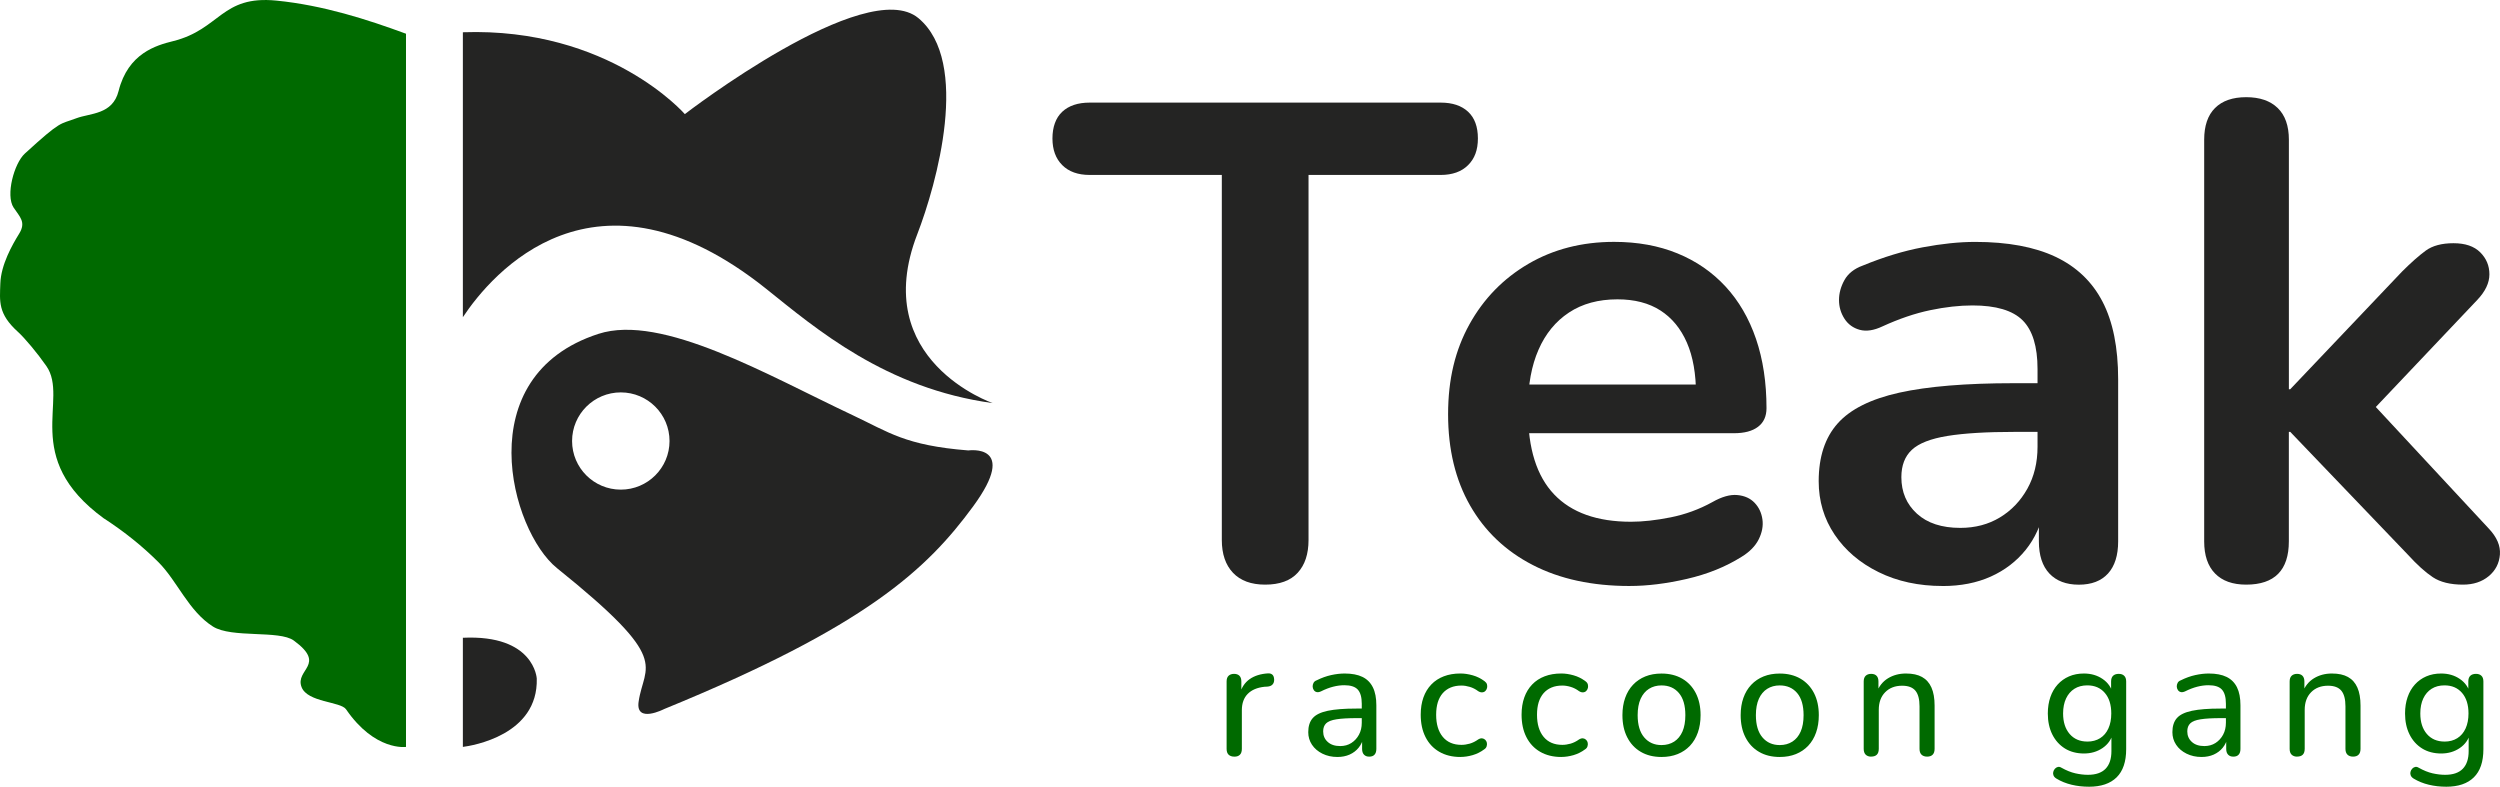
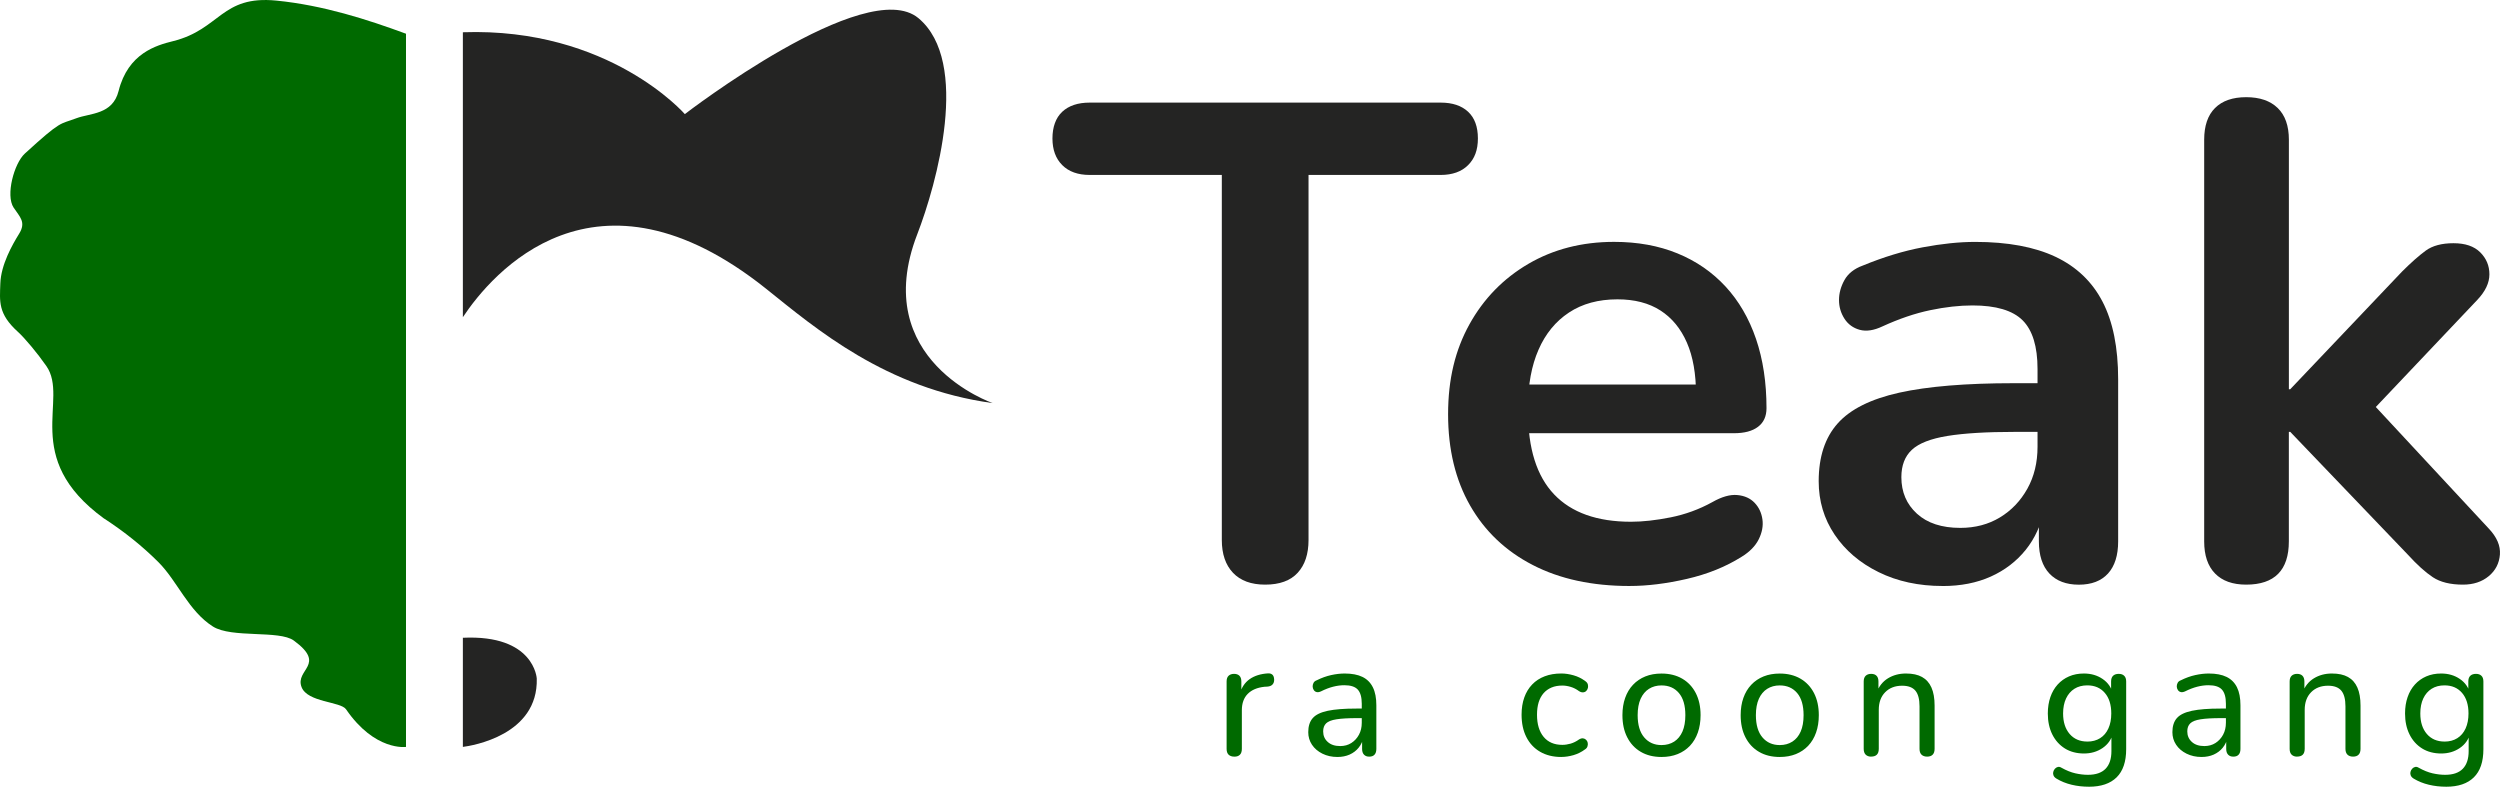
<svg xmlns="http://www.w3.org/2000/svg" width="143" height="45" viewBox="0 0 143 45" fill="none">
  <g clip-path="url(#clip0_6784_1142)">
    <path d="M72.368 33.441C71.567 33.441 70.953 33.215 70.527 32.764C70.101 32.314 69.888 31.688 69.888 30.889V10.007H62.331C61.658 10.007 61.136 9.82 60.762 9.446C60.387 9.072 60.2 8.563 60.2 7.918C60.2 7.274 60.386 6.739 60.762 6.391C61.136 6.043 61.66 5.869 62.331 5.869H82.405C83.076 5.869 83.6 6.043 83.974 6.391C84.348 6.739 84.536 7.248 84.536 7.918C84.536 8.588 84.348 9.072 83.974 9.446C83.6 9.819 83.076 10.007 82.405 10.007H74.848V30.889C74.848 31.688 74.642 32.314 74.227 32.764C73.814 33.215 73.194 33.441 72.368 33.441Z" fill="#242423" />
    <path d="M93.217 33.519C91.073 33.519 89.225 33.121 87.676 32.32C86.125 31.521 84.93 30.386 84.091 28.918C83.251 27.449 82.831 25.707 82.831 23.696C82.831 21.685 83.239 20.022 84.051 18.553C84.865 17.085 85.989 15.931 87.423 15.092C88.856 14.255 90.49 13.835 92.325 13.835C93.667 13.835 94.876 14.054 95.948 14.493C97.02 14.931 97.937 15.563 98.7 16.388C99.462 17.214 100.043 18.212 100.444 19.386C100.843 20.559 101.044 21.879 101.044 23.349C101.044 23.813 100.883 24.168 100.559 24.413C100.236 24.659 99.778 24.78 99.183 24.78H86.743V21.995H97.633L97.013 22.575C97.013 21.389 96.839 20.396 96.49 19.597C96.141 18.798 95.638 18.185 94.978 17.76C94.319 17.335 93.498 17.122 92.518 17.122C91.432 17.122 90.509 17.373 89.747 17.876C88.985 18.378 88.403 19.088 88.004 20.002C87.603 20.918 87.403 22.007 87.403 23.27V23.541C87.403 25.656 87.9 27.233 88.895 28.278C89.888 29.322 91.355 29.844 93.293 29.844C93.964 29.844 94.72 29.76 95.56 29.593C96.399 29.425 97.193 29.136 97.943 28.722C98.485 28.413 98.964 28.277 99.377 28.317C99.79 28.355 100.119 28.504 100.365 28.762C100.61 29.02 100.758 29.336 100.811 29.71C100.863 30.083 100.791 30.463 100.598 30.85C100.405 31.237 100.075 31.572 99.61 31.855C98.705 32.423 97.665 32.842 96.49 33.113C95.314 33.384 94.223 33.518 93.216 33.518L93.217 33.519Z" fill="#242423" />
    <path d="M111.121 33.519C109.752 33.519 108.53 33.255 107.459 32.727C106.387 32.2 105.547 31.483 104.941 30.581C104.333 29.678 104.029 28.66 104.029 27.526C104.029 26.134 104.39 25.032 105.115 24.22C105.838 23.408 107.013 22.822 108.641 22.46C110.269 22.1 112.452 21.919 115.191 21.919H117.129V24.704H115.229C113.627 24.704 112.348 24.781 111.393 24.936C110.437 25.091 109.759 25.357 109.359 25.729C108.958 26.102 108.758 26.625 108.758 27.295C108.758 28.145 109.055 28.842 109.649 29.383C110.243 29.924 111.069 30.195 112.13 30.195C112.982 30.195 113.737 29.996 114.397 29.596C115.056 29.197 115.578 28.648 115.966 27.953C116.354 27.256 116.547 26.457 116.547 25.555V21.107C116.547 19.818 116.262 18.89 115.694 18.322C115.125 17.756 114.169 17.471 112.826 17.471C112.076 17.471 111.269 17.562 110.405 17.743C109.539 17.924 108.628 18.233 107.673 18.671C107.181 18.903 106.748 18.967 106.374 18.865C106 18.762 105.708 18.549 105.501 18.227C105.295 17.905 105.191 17.55 105.191 17.163C105.191 16.776 105.294 16.396 105.501 16.023C105.708 15.649 106.057 15.371 106.547 15.192C107.735 14.703 108.878 14.354 109.977 14.147C111.075 13.941 112.076 13.837 112.981 13.837C114.84 13.837 116.372 14.122 117.574 14.688C118.775 15.256 119.673 16.113 120.267 17.26C120.861 18.407 121.158 19.884 121.158 21.688V30.969C121.158 31.767 120.965 32.38 120.578 32.806C120.19 33.231 119.634 33.444 118.911 33.444C118.188 33.444 117.626 33.231 117.225 32.806C116.824 32.38 116.624 31.767 116.624 30.969V29.113H116.934C116.753 30.015 116.398 30.796 115.869 31.453C115.339 32.11 114.674 32.62 113.873 32.98C113.073 33.34 112.155 33.521 111.121 33.521V33.519Z" fill="#242423" />
    <path d="M128.482 33.441C127.707 33.441 127.113 33.228 126.7 32.803C126.285 32.378 126.079 31.765 126.079 30.966V7.995C126.079 7.197 126.285 6.59 126.7 6.178C127.113 5.766 127.707 5.559 128.482 5.559C129.257 5.559 129.858 5.765 130.284 6.178C130.71 6.59 130.924 7.197 130.924 7.995V22.265H131.001L137.395 15.536C137.912 15.02 138.363 14.622 138.751 14.337C139.138 14.054 139.667 13.912 140.34 13.912C141.013 13.912 141.521 14.086 141.87 14.434C142.219 14.783 142.394 15.201 142.394 15.692C142.394 16.182 142.161 16.671 141.696 17.16L134.953 24.276V22.265L142.355 30.231C142.82 30.721 143.033 31.217 142.995 31.72C142.956 32.222 142.743 32.636 142.355 32.957C141.968 33.279 141.476 33.441 140.882 33.441C140.159 33.441 139.583 33.299 139.157 33.016C138.731 32.733 138.259 32.307 137.742 31.74L131 24.701H130.922V30.966C130.922 32.615 130.108 33.441 128.481 33.441H128.482Z" fill="#242423" />
    <path d="M23.223 42.724C23.223 42.724 21.446 42.981 19.793 40.571C19.488 40.126 17.588 40.18 17.25 39.303C16.857 38.281 18.713 38.035 16.805 36.639C15.978 36.033 13.247 36.516 12.178 35.836C10.782 34.95 10.154 33.254 9.07 32.164C8.163 31.257 7.124 30.42 5.962 29.665C5.957 29.665 5.952 29.661 5.946 29.657C1.151 26.162 3.976 22.838 2.652 20.937C2.133 20.191 1.413 19.334 1.027 18.984C-0.125 17.942 -0.015 17.242 0.019 16.218C0.055 15.141 0.699 14.009 1.092 13.373C1.507 12.704 1.135 12.411 0.777 11.871C0.314 11.174 0.803 9.349 1.421 8.784C3.545 6.844 3.394 7.134 4.368 6.764C5.159 6.464 6.44 6.566 6.783 5.207C7.326 3.045 8.938 2.593 9.896 2.354C12.609 1.679 12.653 -0.282 15.817 0.035C18.482 0.3 21.001 1.111 23.223 1.929V42.724Z" fill="#006A00" />
    <path d="M52.466 13.403C53.581 10.518 55.528 3.54 52.535 1.039C49.542 -1.461 39.172 6.527 39.172 6.527C39.172 6.527 34.853 1.555 26.476 1.845V18.143C28.112 15.672 34.019 8.677 43.835 16.528C46.664 18.791 50.657 22.224 56.782 23.057C56.782 23.057 49.676 20.622 52.466 13.403Z" fill="#242423" />
    <path d="M26.476 36.48V42.723C27.021 42.653 30.79 42.045 30.703 38.814C30.703 38.814 30.573 36.287 26.476 36.48Z" fill="#242423" />
-     <path d="M55.389 25.765C51.773 25.479 50.839 24.72 48.777 23.751C43.915 21.463 37.862 17.921 34.231 19.097C26.777 21.512 29.209 30.368 31.864 32.501C38.496 37.83 36.837 37.968 36.528 40.142C36.348 41.406 37.989 40.558 37.989 40.558C49.543 35.835 53.022 32.57 55.668 28.959C58.313 25.347 55.389 25.765 55.389 25.765ZM35.51 28.007C33.971 28.007 32.723 26.762 32.723 25.226C32.723 23.691 33.971 22.445 35.51 22.445C37.048 22.445 38.297 23.691 38.297 25.226C38.297 26.762 37.048 28.007 35.51 28.007Z" fill="#242423" />
    <path d="M70.607 43.28C70.462 43.28 70.351 43.241 70.275 43.167C70.199 43.091 70.162 42.981 70.162 42.836V38.98C70.162 38.835 70.199 38.726 70.275 38.654C70.351 38.583 70.455 38.545 70.588 38.545C70.721 38.545 70.824 38.581 70.896 38.654C70.968 38.726 71.005 38.835 71.005 38.98V39.708H70.91C71.012 39.331 71.201 39.044 71.479 38.848C71.758 38.653 72.108 38.543 72.53 38.517C72.632 38.511 72.713 38.535 72.777 38.588C72.839 38.641 72.874 38.731 72.881 38.858C72.887 38.977 72.858 39.073 72.795 39.146C72.733 39.219 72.634 39.262 72.502 39.274L72.332 39.283C71.915 39.327 71.594 39.462 71.37 39.69C71.146 39.917 71.034 40.228 71.034 40.626V42.837C71.034 42.982 70.999 43.093 70.925 43.168C70.852 43.244 70.747 43.281 70.608 43.281L70.607 43.28Z" fill="#006A00" />
    <path d="M76.5 43.299C76.184 43.299 75.898 43.236 75.642 43.11C75.386 42.983 75.188 42.813 75.045 42.599C74.903 42.385 74.832 42.146 74.832 41.88C74.832 41.54 74.917 41.273 75.088 41.077C75.258 40.882 75.546 40.742 75.95 40.657C76.353 40.572 76.897 40.53 77.579 40.53H78.024V41.077H77.597C77.111 41.077 76.728 41.1 76.447 41.144C76.165 41.188 75.968 41.265 75.855 41.375C75.742 41.486 75.685 41.638 75.685 41.834C75.685 42.08 75.771 42.282 75.946 42.438C76.119 42.597 76.357 42.675 76.661 42.675C76.901 42.675 77.113 42.617 77.296 42.5C77.479 42.383 77.624 42.226 77.732 42.026C77.84 41.828 77.893 41.6 77.893 41.341V40.253C77.893 39.881 77.817 39.613 77.665 39.445C77.513 39.278 77.258 39.195 76.898 39.195C76.69 39.195 76.475 39.223 76.253 39.28C76.032 39.337 75.802 39.425 75.562 39.545C75.468 39.589 75.385 39.603 75.316 39.587C75.246 39.571 75.19 39.534 75.15 39.474C75.109 39.414 75.088 39.348 75.084 39.276C75.081 39.205 75.096 39.133 75.132 39.064C75.168 38.995 75.228 38.944 75.317 38.912C75.595 38.774 75.871 38.674 76.145 38.614C76.42 38.554 76.677 38.525 76.918 38.525C77.328 38.525 77.667 38.59 77.932 38.719C78.197 38.848 78.395 39.048 78.528 39.315C78.662 39.583 78.727 39.925 78.727 40.341V42.836C78.727 42.981 78.692 43.091 78.623 43.167C78.554 43.243 78.453 43.28 78.319 43.28C78.186 43.28 78.093 43.241 78.021 43.167C77.948 43.091 77.912 42.981 77.912 42.836V42.165H77.997C77.946 42.397 77.852 42.599 77.713 42.77C77.575 42.94 77.402 43.07 77.197 43.162C76.991 43.253 76.76 43.299 76.5 43.299Z" fill="#006A00" />
-     <path d="M83.537 43.299C83.07 43.299 82.666 43.199 82.325 43.001C81.984 42.803 81.722 42.522 81.539 42.16C81.355 41.797 81.265 41.37 81.265 40.878C81.265 40.513 81.317 40.185 81.42 39.894C81.524 39.603 81.675 39.357 81.871 39.153C82.067 38.948 82.305 38.792 82.586 38.685C82.867 38.577 83.184 38.524 83.538 38.524C83.76 38.524 83.993 38.559 84.239 38.628C84.486 38.697 84.713 38.811 84.921 38.968C84.99 39.019 85.034 39.077 85.054 39.143C85.073 39.21 85.074 39.278 85.06 39.347C85.044 39.416 85.012 39.474 84.965 39.522C84.918 39.57 84.857 39.597 84.785 39.602C84.712 39.609 84.635 39.586 84.553 39.535C84.402 39.422 84.242 39.34 84.075 39.29C83.907 39.239 83.749 39.214 83.597 39.214C83.364 39.214 83.156 39.251 82.976 39.327C82.796 39.403 82.645 39.512 82.522 39.653C82.4 39.795 82.306 39.968 82.242 40.172C82.18 40.377 82.148 40.615 82.148 40.886C82.148 41.422 82.274 41.842 82.526 42.148C82.779 42.453 83.135 42.606 83.597 42.606C83.749 42.606 83.906 42.582 84.071 42.536C84.235 42.488 84.396 42.408 84.555 42.295C84.637 42.245 84.712 42.225 84.782 42.234C84.852 42.243 84.91 42.271 84.958 42.319C85.006 42.367 85.036 42.423 85.049 42.489C85.061 42.556 85.057 42.623 85.034 42.693C85.012 42.762 84.966 42.819 84.897 42.863C84.695 43.014 84.474 43.124 84.234 43.194C83.994 43.263 83.763 43.297 83.542 43.297L83.537 43.299Z" fill="#006A00" />
    <path d="M89.306 43.299C88.839 43.299 88.435 43.199 88.094 43.001C87.753 42.803 87.491 42.522 87.308 42.16C87.124 41.797 87.034 41.37 87.034 40.878C87.034 40.513 87.086 40.185 87.19 39.894C87.293 39.603 87.444 39.357 87.64 39.153C87.836 38.948 88.074 38.792 88.355 38.685C88.636 38.577 88.953 38.524 89.308 38.524C89.529 38.524 89.762 38.559 90.008 38.628C90.255 38.697 90.482 38.811 90.69 38.968C90.76 39.019 90.803 39.077 90.823 39.143C90.842 39.21 90.843 39.278 90.829 39.347C90.813 39.416 90.781 39.474 90.734 39.522C90.688 39.57 90.626 39.597 90.554 39.602C90.481 39.609 90.404 39.586 90.323 39.535C90.171 39.422 90.011 39.34 89.844 39.29C89.677 39.239 89.518 39.214 89.366 39.214C89.133 39.214 88.925 39.251 88.745 39.327C88.566 39.403 88.414 39.512 88.291 39.653C88.169 39.795 88.075 39.968 88.011 40.172C87.949 40.377 87.917 40.615 87.917 40.886C87.917 41.422 88.043 41.842 88.295 42.148C88.548 42.453 88.904 42.606 89.366 42.606C89.518 42.606 89.675 42.582 89.84 42.536C90.004 42.488 90.165 42.408 90.324 42.295C90.406 42.245 90.481 42.225 90.552 42.234C90.621 42.243 90.68 42.271 90.728 42.319C90.775 42.367 90.805 42.423 90.818 42.489C90.83 42.556 90.826 42.623 90.803 42.693C90.781 42.762 90.736 42.819 90.666 42.863C90.464 43.014 90.243 43.124 90.003 43.194C89.763 43.263 89.533 43.297 89.312 43.297L89.306 43.299Z" fill="#006A00" />
    <path d="M95.038 43.299C94.584 43.299 94.188 43.202 93.854 43.006C93.519 42.811 93.26 42.533 93.077 42.174C92.893 41.815 92.803 41.392 92.803 40.907C92.803 40.542 92.855 40.212 92.959 39.92C93.063 39.626 93.213 39.376 93.409 39.169C93.605 38.961 93.841 38.802 94.115 38.691C94.389 38.581 94.697 38.527 95.038 38.527C95.492 38.527 95.888 38.625 96.222 38.819C96.557 39.014 96.816 39.29 96.999 39.646C97.181 40.002 97.273 40.422 97.273 40.907C97.273 41.273 97.221 41.604 97.117 41.9C97.013 42.197 96.863 42.448 96.667 42.657C96.471 42.864 96.236 43.023 95.961 43.134C95.687 43.244 95.379 43.299 95.038 43.299ZM95.038 42.618C95.316 42.618 95.558 42.551 95.763 42.42C95.968 42.287 96.126 42.096 96.237 41.843C96.347 41.59 96.402 41.279 96.402 40.907C96.402 40.353 96.279 39.93 96.033 39.641C95.787 39.351 95.455 39.206 95.038 39.206C94.766 39.206 94.528 39.271 94.323 39.4C94.118 39.529 93.958 39.72 93.844 39.971C93.731 40.224 93.674 40.535 93.674 40.907C93.674 41.462 93.799 41.886 94.048 42.178C94.297 42.472 94.628 42.618 95.038 42.618Z" fill="#006A00" />
    <path d="M101.801 43.299C101.347 43.299 100.951 43.202 100.617 43.006C100.282 42.811 100.023 42.533 99.84 42.174C99.656 41.815 99.566 41.392 99.566 40.907C99.566 40.542 99.618 40.212 99.722 39.92C99.825 39.626 99.976 39.376 100.172 39.169C100.368 38.961 100.603 38.802 100.878 38.691C101.152 38.581 101.46 38.527 101.801 38.527C102.255 38.527 102.651 38.625 102.985 38.819C103.319 39.014 103.579 39.29 103.762 39.646C103.944 40.002 104.036 40.422 104.036 40.907C104.036 41.273 103.984 41.604 103.88 41.9C103.776 42.197 103.626 42.448 103.43 42.657C103.234 42.864 102.998 43.023 102.724 43.134C102.45 43.244 102.142 43.299 101.801 43.299ZM101.801 42.618C102.079 42.618 102.32 42.551 102.525 42.42C102.731 42.287 102.889 42.096 103 41.843C103.11 41.59 103.165 41.279 103.165 40.907C103.165 40.353 103.042 39.93 102.796 39.641C102.549 39.351 102.218 39.206 101.801 39.206C101.529 39.206 101.291 39.271 101.086 39.4C100.88 39.529 100.721 39.72 100.607 39.971C100.494 40.224 100.437 40.535 100.437 40.907C100.437 41.462 100.562 41.886 100.811 42.178C101.06 42.472 101.391 42.618 101.801 42.618Z" fill="#006A00" />
    <path d="M107.031 43.28C106.897 43.28 106.793 43.241 106.717 43.167C106.642 43.091 106.604 42.981 106.604 42.836V38.98C106.604 38.835 106.642 38.726 106.717 38.654C106.793 38.582 106.897 38.545 107.031 38.545C107.164 38.545 107.266 38.581 107.338 38.654C107.41 38.726 107.447 38.835 107.447 38.98V39.755L107.344 39.613C107.477 39.254 107.693 38.983 107.992 38.799C108.292 38.617 108.634 38.525 109.021 38.525C109.407 38.525 109.7 38.592 109.94 38.723C110.179 38.856 110.359 39.057 110.479 39.328C110.599 39.599 110.659 39.942 110.659 40.358V42.835C110.659 42.98 110.623 43.09 110.55 43.166C110.478 43.241 110.371 43.279 110.233 43.279C110.094 43.279 109.986 43.24 109.91 43.166C109.834 43.091 109.797 42.98 109.797 42.835V40.405C109.797 39.995 109.719 39.696 109.56 39.506C109.402 39.318 109.15 39.223 108.802 39.223C108.397 39.223 108.075 39.348 107.831 39.597C107.587 39.845 107.466 40.181 107.466 40.603V42.833C107.466 43.13 107.321 43.277 107.031 43.277V43.28Z" fill="#006A00" />
    <path d="M119.487 45C119.146 45 118.815 44.963 118.497 44.887C118.179 44.811 117.889 44.694 117.63 44.537C117.547 44.487 117.492 44.428 117.463 44.362C117.435 44.295 117.429 44.228 117.445 44.159C117.461 44.09 117.492 44.028 117.539 43.974C117.587 43.921 117.643 43.886 117.71 43.87C117.776 43.854 117.844 43.869 117.913 43.913C118.192 44.069 118.457 44.177 118.709 44.234C118.962 44.291 119.202 44.319 119.429 44.319C119.878 44.319 120.214 44.204 120.438 43.974C120.661 43.744 120.773 43.408 120.773 42.968V41.947H120.859C120.769 42.3 120.572 42.579 120.266 42.788C119.959 42.997 119.604 43.1 119.2 43.1C118.797 43.1 118.42 43.005 118.111 42.812C117.802 42.619 117.562 42.352 117.391 42.009C117.221 41.666 117.135 41.267 117.135 40.813C117.135 40.466 117.185 40.152 117.282 39.872C117.379 39.591 117.519 39.352 117.699 39.153C117.879 38.955 118.095 38.8 118.348 38.69C118.601 38.58 118.884 38.525 119.2 38.525C119.61 38.525 119.967 38.629 120.271 38.838C120.575 39.045 120.769 39.325 120.859 39.679L120.755 39.812V38.98C120.755 38.835 120.792 38.726 120.868 38.654C120.944 38.582 121.05 38.545 121.19 38.545C121.33 38.545 121.427 38.581 121.503 38.654C121.579 38.726 121.617 38.835 121.617 38.98V42.856C121.617 43.568 121.435 44.104 121.072 44.463C120.708 44.822 120.179 45.001 119.485 45.001L119.487 45ZM119.392 42.419C119.676 42.419 119.921 42.353 120.126 42.224C120.331 42.096 120.49 41.91 120.6 41.666C120.711 41.423 120.765 41.139 120.765 40.81C120.765 40.313 120.643 39.92 120.396 39.634C120.15 39.347 119.816 39.203 119.392 39.203C119.108 39.203 118.863 39.268 118.658 39.397C118.453 39.526 118.293 39.711 118.18 39.95C118.067 40.19 118.009 40.477 118.009 40.81C118.009 41.302 118.135 41.693 118.384 41.983C118.633 42.272 118.97 42.417 119.392 42.417V42.419Z" fill="#006A00" />
    <path d="M125.928 43.299C125.613 43.299 125.326 43.236 125.071 43.11C124.815 42.983 124.616 42.813 124.474 42.599C124.331 42.385 124.261 42.146 124.261 41.88C124.261 41.54 124.346 41.273 124.516 41.077C124.687 40.882 124.975 40.742 125.378 40.657C125.782 40.572 126.325 40.53 127.007 40.53H127.452V41.077H127.026C126.54 41.077 126.156 41.1 125.875 41.144C125.594 41.188 125.397 41.265 125.284 41.375C125.17 41.486 125.113 41.638 125.113 41.834C125.113 42.08 125.2 42.282 125.374 42.438C125.547 42.597 125.786 42.675 126.09 42.675C126.329 42.675 126.541 42.617 126.725 42.5C126.907 42.383 127.053 42.226 127.161 42.026C127.268 41.828 127.322 41.6 127.322 41.341V40.253C127.322 39.881 127.246 39.613 127.094 39.445C126.942 39.278 126.686 39.195 126.327 39.195C126.119 39.195 125.903 39.223 125.682 39.28C125.461 39.337 125.23 39.425 124.991 39.545C124.896 39.589 124.813 39.603 124.744 39.587C124.675 39.571 124.619 39.534 124.578 39.474C124.536 39.414 124.515 39.348 124.511 39.276C124.508 39.205 124.523 39.133 124.559 39.064C124.594 38.995 124.655 38.944 124.744 38.912C125.023 38.774 125.298 38.674 125.573 38.614C125.847 38.554 126.104 38.525 126.345 38.525C126.756 38.525 127.094 38.59 127.359 38.719C127.624 38.848 127.823 39.048 127.956 39.315C128.089 39.583 128.154 39.925 128.154 40.341V42.836C128.154 42.981 128.12 43.091 128.05 43.167C127.981 43.243 127.88 43.28 127.747 43.28C127.613 43.28 127.52 43.241 127.448 43.167C127.376 43.091 127.339 42.981 127.339 42.836V42.165H127.424C127.374 42.397 127.279 42.599 127.141 42.77C127.002 42.94 126.829 43.07 126.624 43.162C126.419 43.253 126.187 43.299 125.927 43.299H125.928Z" fill="#006A00" />
    <path d="M131.394 43.28C131.261 43.28 131.157 43.241 131.081 43.167C131.005 43.093 130.968 42.981 130.968 42.836V38.98C130.968 38.835 131.005 38.726 131.081 38.654C131.157 38.582 131.261 38.545 131.394 38.545C131.527 38.545 131.63 38.581 131.701 38.654C131.773 38.727 131.811 38.835 131.811 38.98V39.755L131.707 39.613C131.84 39.254 132.056 38.983 132.356 38.799C132.655 38.617 132.998 38.525 133.384 38.525C133.77 38.525 134.063 38.592 134.303 38.723C134.543 38.856 134.723 39.057 134.842 39.328C134.962 39.599 135.022 39.942 135.022 40.358V42.835C135.022 42.98 134.986 43.09 134.913 43.166C134.84 43.241 134.735 43.279 134.596 43.279C134.458 43.279 134.35 43.24 134.274 43.166C134.198 43.09 134.16 42.98 134.16 42.835V40.405C134.16 39.995 134.082 39.696 133.923 39.506C133.765 39.318 133.513 39.223 133.165 39.223C132.762 39.223 132.438 39.348 132.194 39.597C131.951 39.845 131.829 40.181 131.829 40.603V42.833C131.829 43.13 131.684 43.277 131.394 43.277V43.28Z" fill="#006A00" />
    <path d="M139.92 45C139.579 45 139.249 44.963 138.931 44.887C138.612 44.811 138.323 44.694 138.063 44.537C137.981 44.487 137.926 44.428 137.897 44.362C137.869 44.295 137.862 44.228 137.878 44.159C137.894 44.09 137.926 44.028 137.973 43.974C138.021 43.921 138.077 43.886 138.143 43.87C138.21 43.854 138.278 43.869 138.347 43.913C138.626 44.069 138.891 44.177 139.142 44.234C139.395 44.291 139.635 44.319 139.863 44.319C140.312 44.319 140.648 44.204 140.871 43.974C141.095 43.744 141.207 43.408 141.207 42.968V41.947H141.292C141.203 42.3 141.006 42.579 140.7 42.788C140.393 42.997 140.038 43.1 139.634 43.1C139.23 43.1 138.853 43.005 138.544 42.812C138.235 42.619 137.995 42.352 137.825 42.009C137.654 41.666 137.569 41.267 137.569 40.813C137.569 40.466 137.618 40.152 137.716 39.872C137.813 39.591 137.953 39.352 138.133 39.153C138.312 38.955 138.528 38.8 138.781 38.69C139.034 38.58 139.318 38.525 139.634 38.525C140.044 38.525 140.401 38.629 140.705 38.838C141.009 39.045 141.203 39.325 141.292 39.679L141.188 39.812V38.98C141.188 38.835 141.226 38.726 141.302 38.654C141.378 38.582 141.484 38.545 141.624 38.545C141.764 38.545 141.861 38.581 141.937 38.654C142.013 38.726 142.05 38.835 142.05 38.98V42.856C142.05 43.568 141.869 44.104 141.505 44.463C141.142 44.822 140.613 45.001 139.919 45.001L139.92 45ZM139.824 42.419C140.108 42.419 140.353 42.353 140.558 42.224C140.763 42.096 140.922 41.91 141.033 41.666C141.143 41.423 141.198 41.139 141.198 40.81C141.198 40.313 141.075 39.92 140.829 39.634C140.582 39.347 140.248 39.203 139.824 39.203C139.541 39.203 139.296 39.268 139.09 39.397C138.885 39.526 138.725 39.711 138.612 39.95C138.499 40.19 138.442 40.477 138.442 40.81C138.442 41.302 138.567 41.693 138.816 41.983C139.065 42.272 139.402 42.417 139.824 42.417V42.419Z" fill="#006A00" />
  </g>
  <defs>
    <clipPath id="clip0_6784_1142">
      <rect width="143" height="45" fill="white" />
    </clipPath>
  </defs>
</svg>